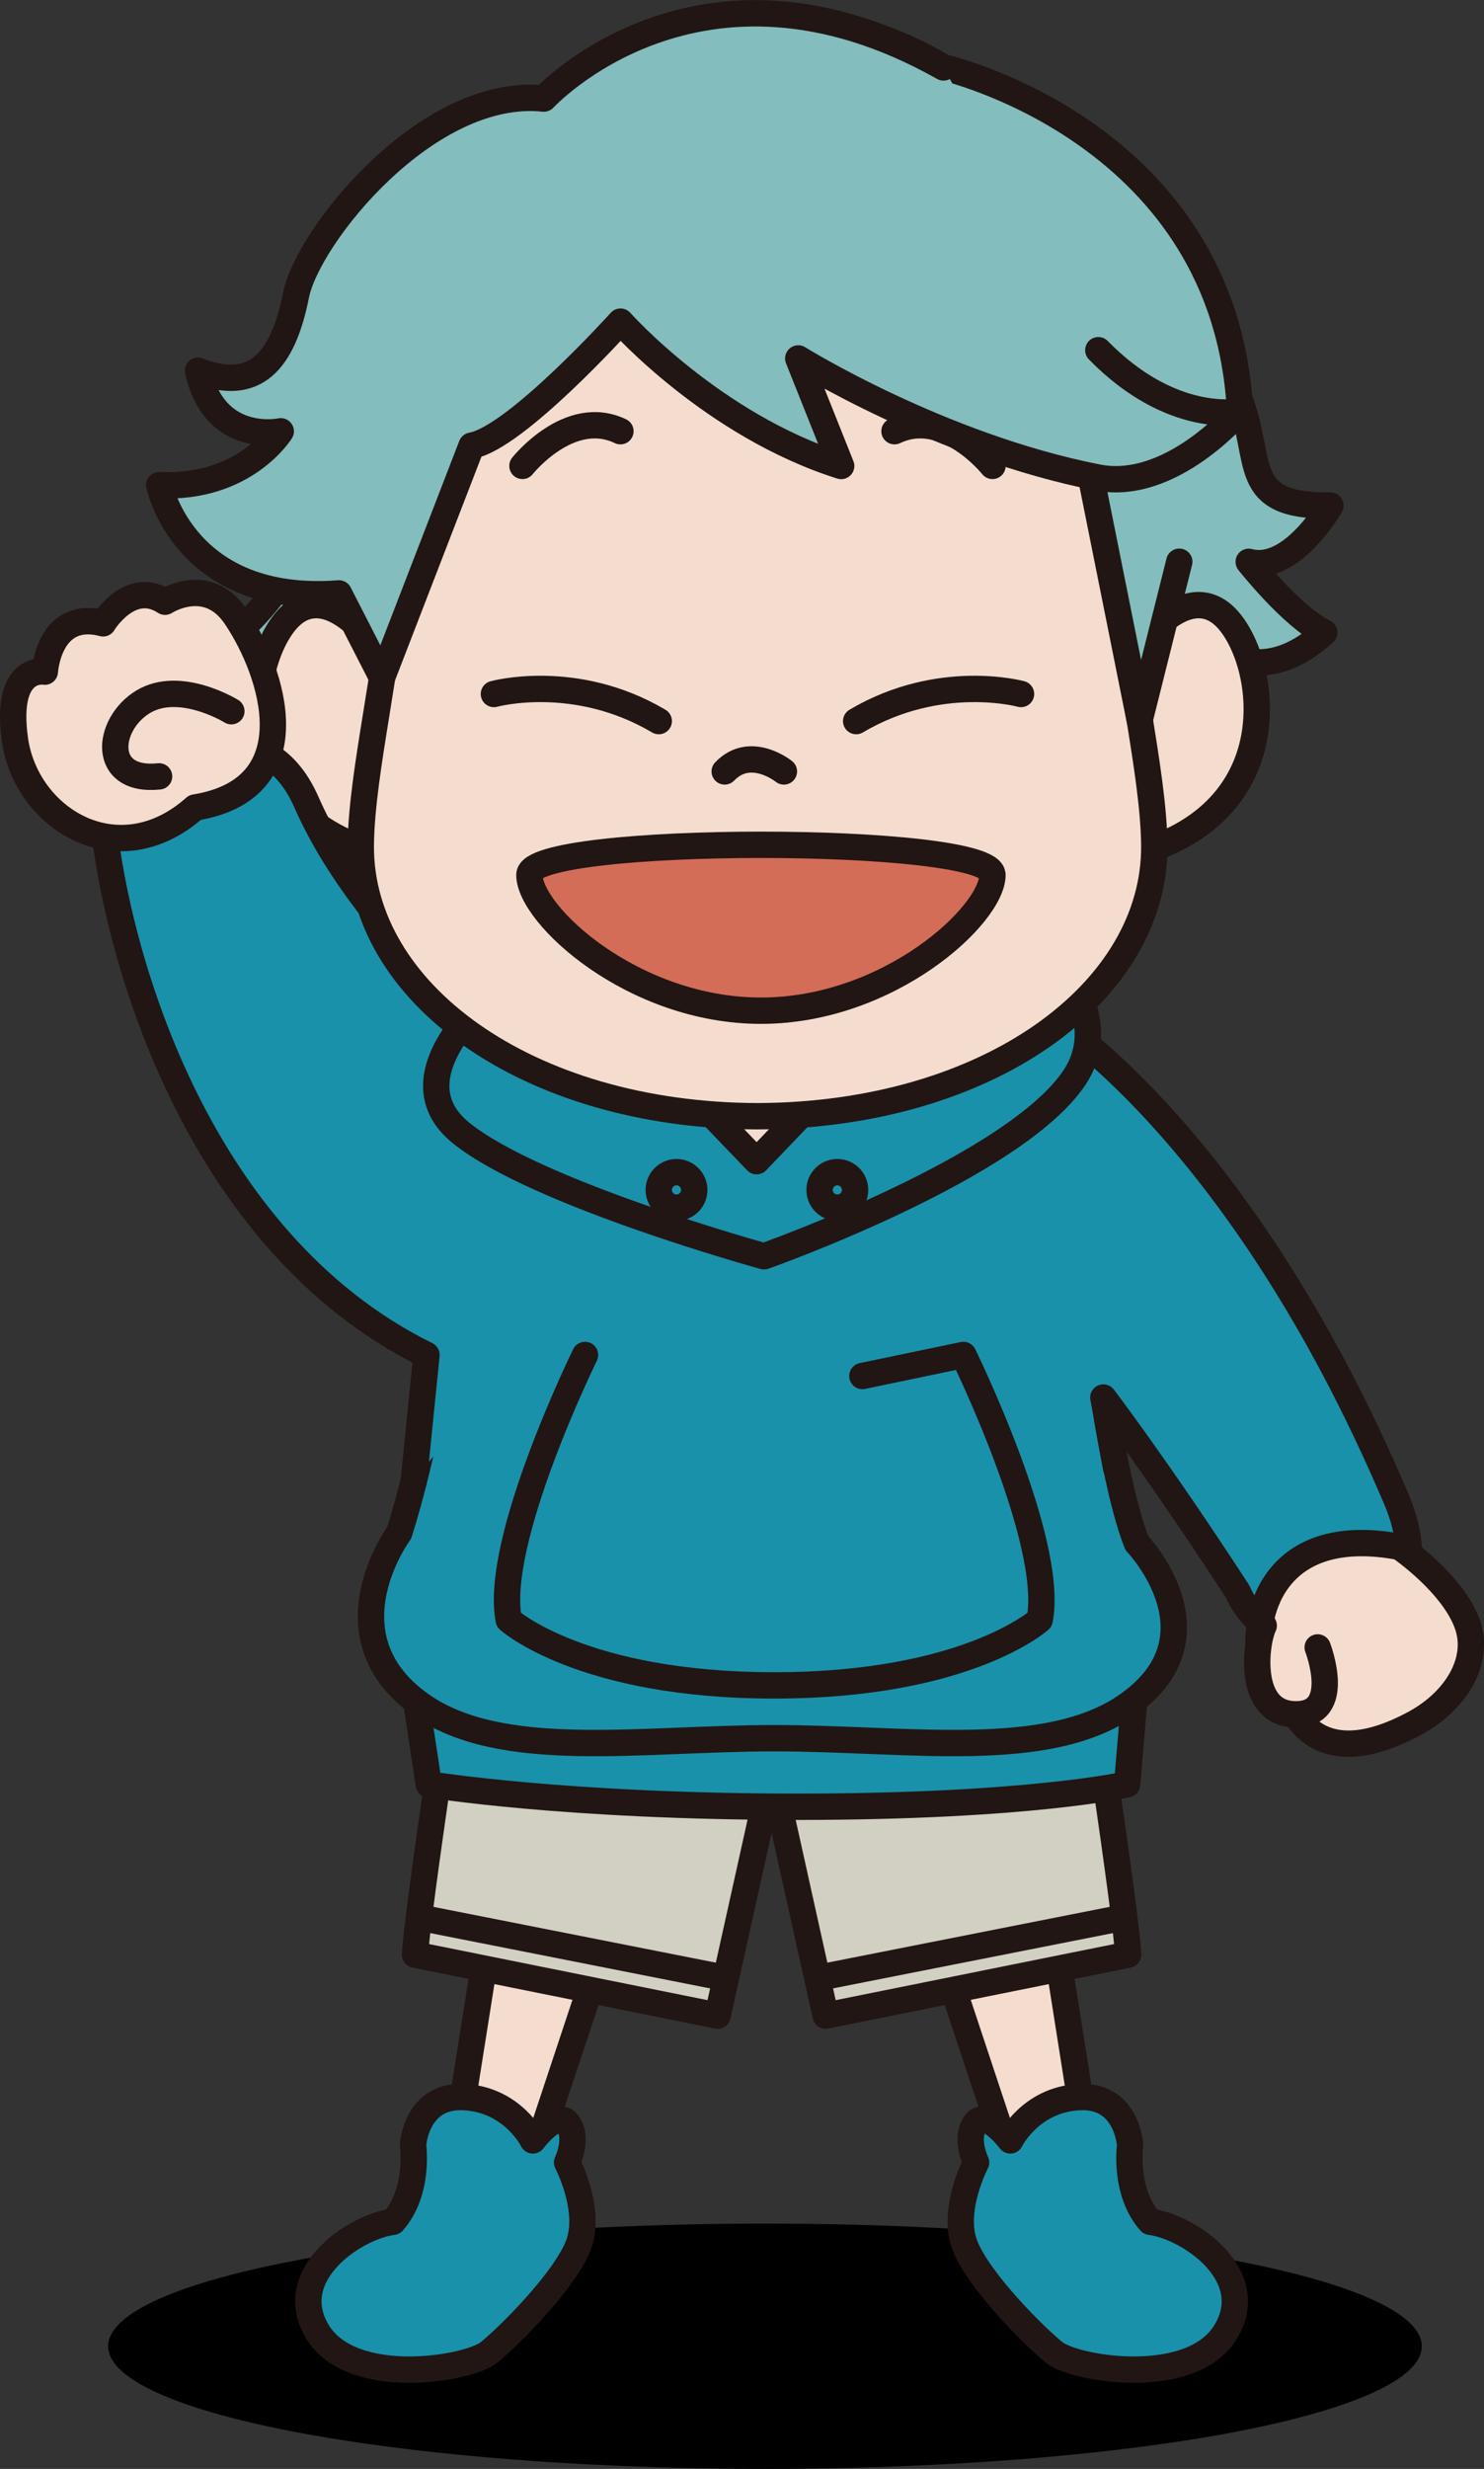
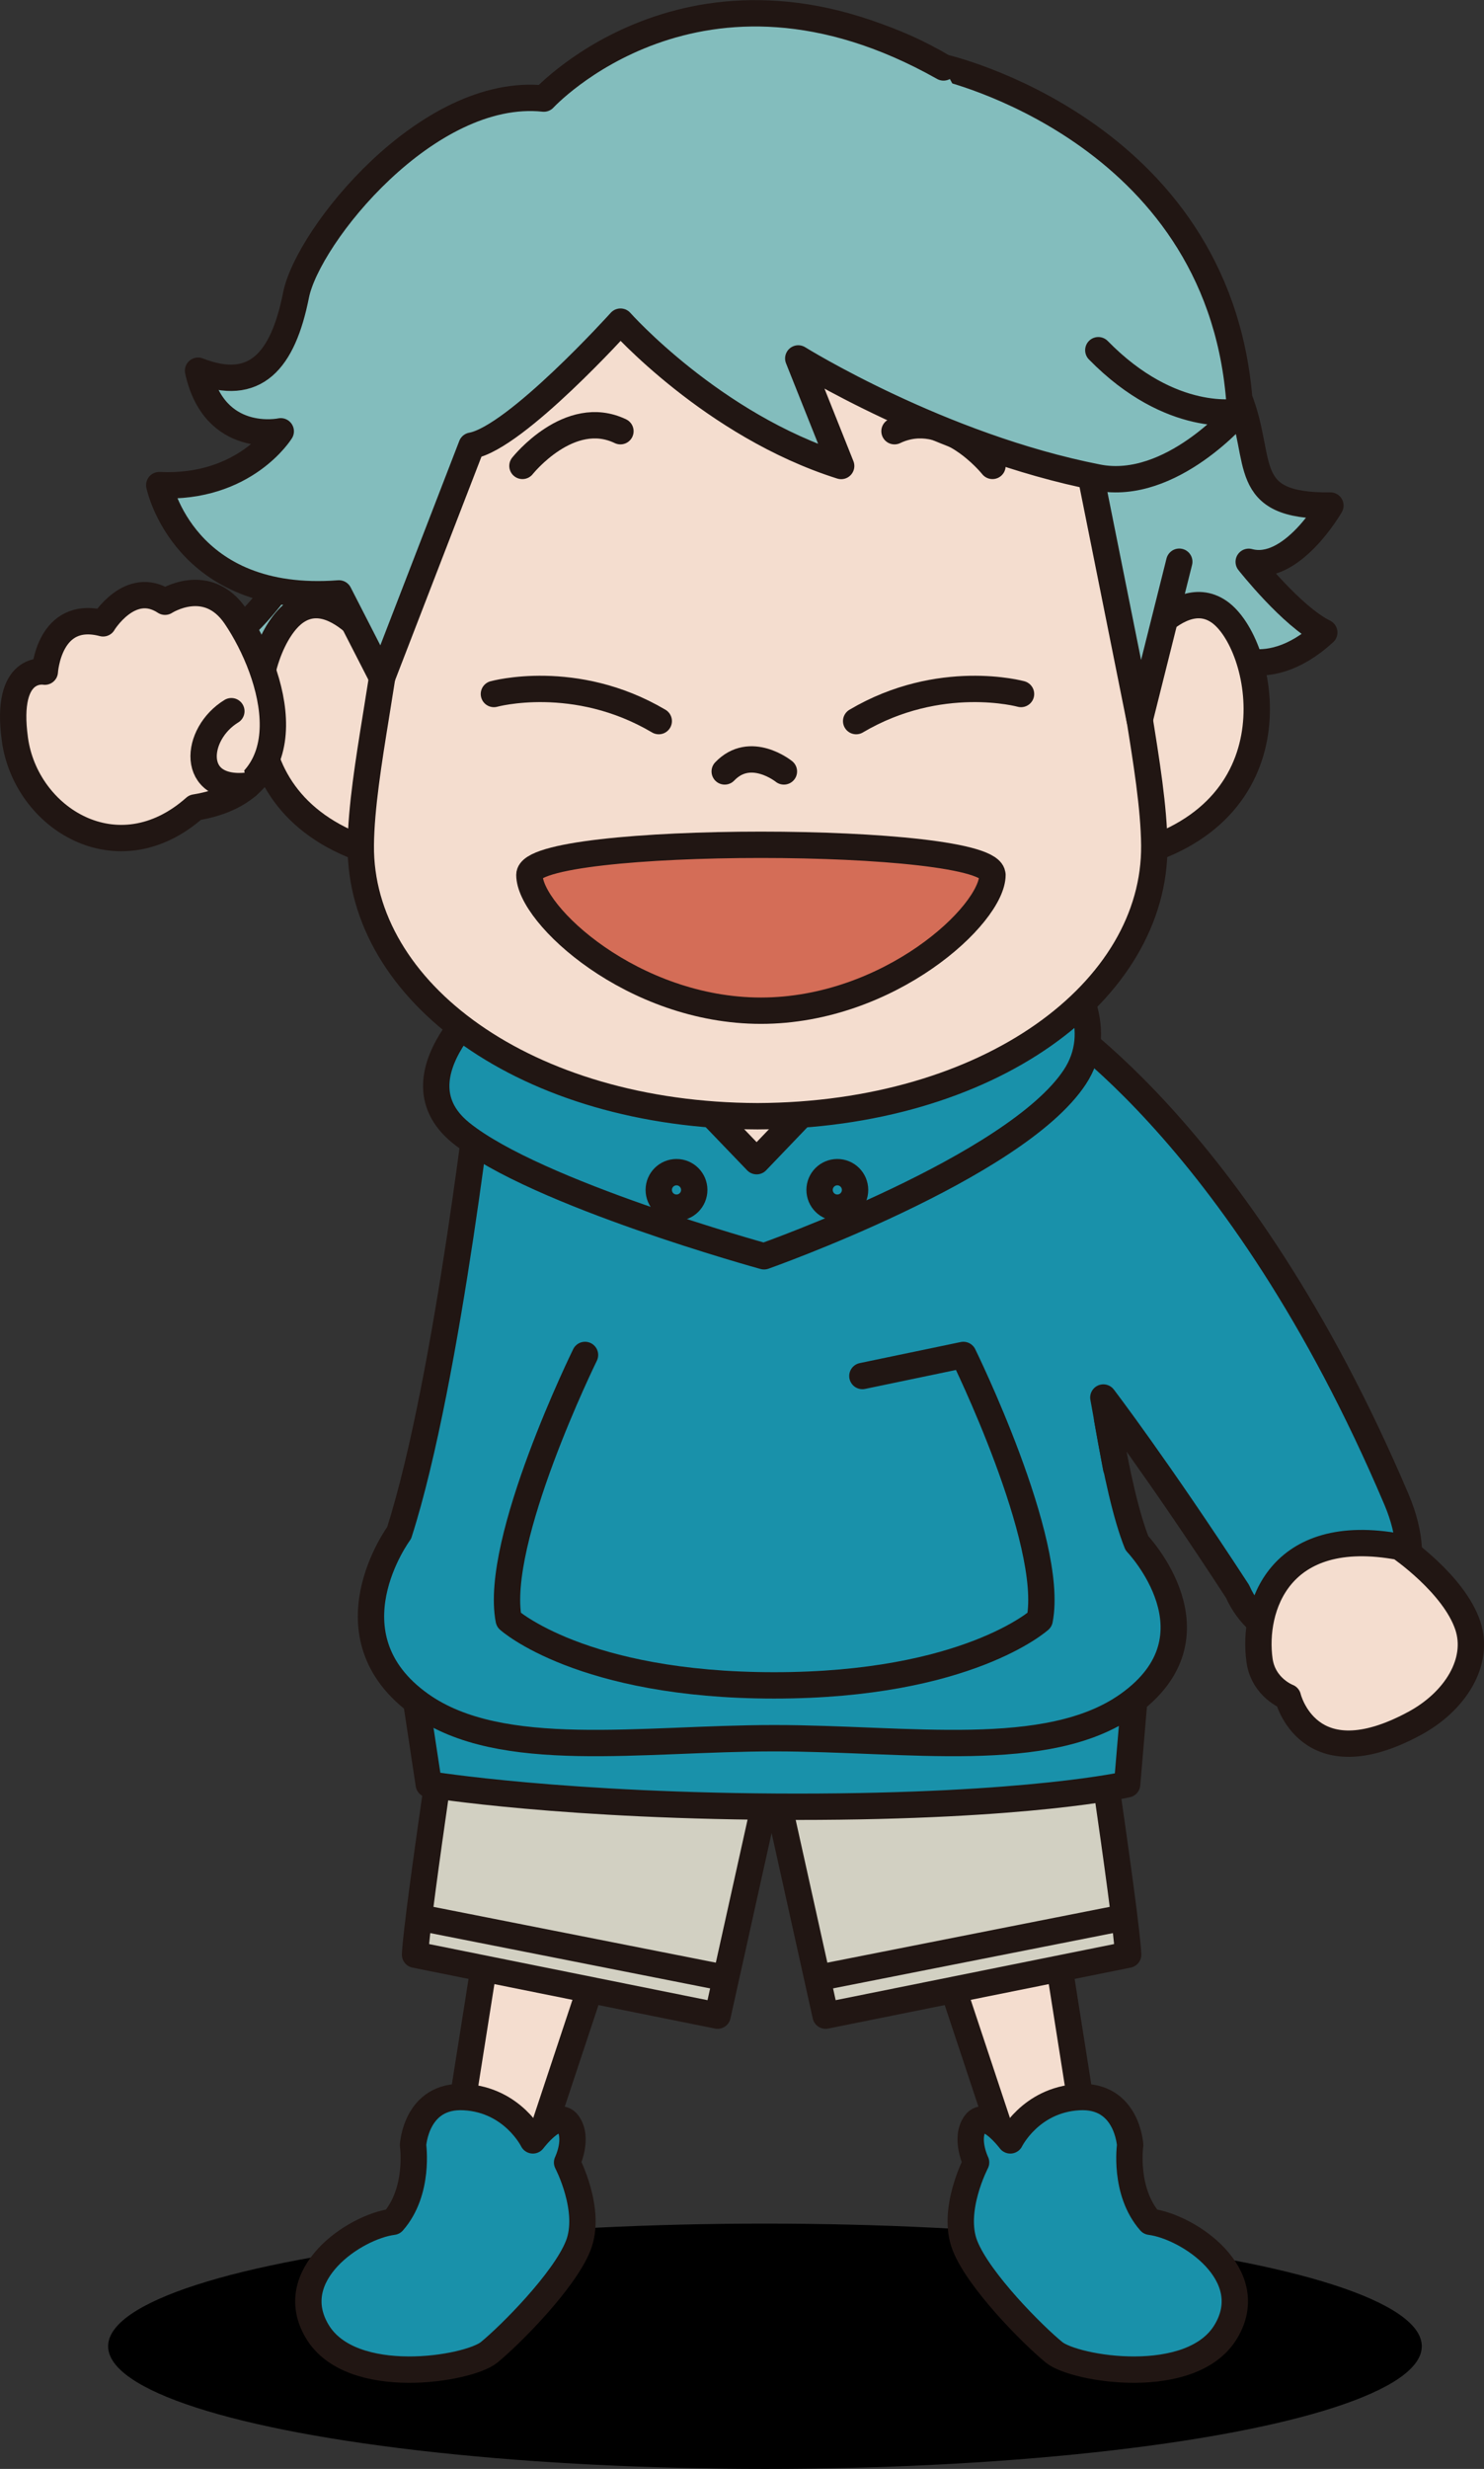
<svg xmlns="http://www.w3.org/2000/svg" xmlns:xlink="http://www.w3.org/1999/xlink" id="_レイヤー_2" width="162.22" height="269.73" viewBox="0 0 162.22 269.73">
  <rect x="0" y="0" width="162.22" height="269.73" fill="#333333" stroke="none" />
  <defs>
    <style>.cls-1,.cls-2,.cls-3,.cls-4,.cls-5,.cls-6,.cls-7,.cls-8,.cls-9,.cls-10{stroke-linecap:round;stroke-linejoin:round;}.cls-1,.cls-2,.cls-3,.cls-4,.cls-5,.cls-7,.cls-8,.cls-9,.cls-10{stroke:#211613;stroke-width:2.88px;}.cls-1,.cls-6{fill:#f4ddcf;}.cls-2{fill:#1991aa;}.cls-3{fill:url(#_名称未設定グラデーション_2);}.cls-11{fill:#211613;}.cls-4{fill:url(#_名称未設定グラデーション_2-2);}.cls-5{fill:#d46d57;}.cls-6{stroke:#f4ddcf;stroke-width:3.26px;}.cls-7{fill:#d2d0c2;}.cls-8{fill:none;}.cls-9{fill:#83bdbd;}.cls-10{fill:#fff;}</style>
    <linearGradient id="_名称未設定グラデーション_2" x1="1385.74" y1="26.11" x2="1418.42" y2="26.11" gradientTransform="translate(1568.14 58.89) rotate(174.96) scale(1.05 -.95) skewX(-9.2)" gradientUnits="userSpaceOnUse">
      <stop offset="0" stop-color="#fff" />
      <stop offset="1" stop-color="#000" />
    </linearGradient>
    <linearGradient id="_名称未設定グラデーション_2-2" x1="-2119.14" y1="373.4" x2="-2086.46" y2="373.4" gradientTransform="translate(2359.51 58.89) rotate(5.04) scale(1.05 .95) skewX(-9.2)" xlink:href="#_名称未設定グラデーション_2" />
  </defs>
  <g id="A">
    <ellipse cx="83.62" cy="256.33" rx="71.8" ry="13.4" />
    <g>
      <polyline class="cls-1" points="115.63 213.77 119.11 235.82 110.54 236.38 102.25 211.42" />
      <path class="cls-7" d="m118.65,179.74s4.52,29.75,4.67,33.81l-33.07,6.66-5.9-26.58" />
      <line class="cls-3" x1="122.84" y1="209.49" x2="89.57" y2="216.06" />
      <path class="cls-2" d="m123.54,234.37s-.3-5.56-5.62-5.26c-5.31.3-7.48,4.73-7.48,4.73,0,0-2.62-3.49-3.82-1.86-1.2,1.64.08,4.27.08,4.27,0,0-2.75,5.24-1.21,9.1,1.53,3.86,7.48,9.81,9.74,11.65,2.27,1.84,15.04,3.94,18.77-2.27,3.73-6.2-4.07-11.46-8.27-12-2.92-3.32-2.19-8.37-2.19-8.37Z" />
      <polyline class="cls-1" points="53.06 213.77 49.57 235.82 58.15 236.38 66.44 211.42" />
      <path class="cls-7" d="m50.04,179.74s-4.52,29.75-4.67,33.81l33.07,6.66,5.9-26.58" />
      <line class="cls-4" x1="45.85" y1="209.49" x2="79.11" y2="216.06" />
      <path class="cls-2" d="m45.15,234.37s.3-5.56,5.62-5.26c5.31.3,7.48,4.73,7.48,4.73,0,0,2.62-3.49,3.82-1.86,1.2,1.64-.08,4.27-.08,4.27,0,0,2.75,5.24,1.21,9.1-1.53,3.86-7.48,9.81-9.74,11.65-2.27,1.84-15.04,3.94-18.77-2.27-3.73-6.2,4.07-11.46,8.27-12,2.92-3.32,2.19-8.37,2.19-8.37Z" />
      <path class="cls-2" d="m123.21,194.94s-10.58,2.45-36.02,2.45-40.32-2.45-40.32-2.45l-1.64-10.81,79.02-1.46-1.04,12.27Z" />
      <path class="cls-2" d="m116.31,115.12h-63.35s-3.9,35.43-9.33,52.35c0,0-8.29,11.22,2.35,18.77,8.78,6.24,24.12,3.66,38.67,3.66s29.88,2.58,38.67-3.66c10.63-7.55.96-17.65.96-17.65-4.62-11.5-7.95-53.48-7.95-53.48Z" />
      <path class="cls-2" d="m122,160.36l-1.39-7.68s5.86,7.66,14.66,21.17c4.87,10.88,23.97,5.48,17.38-10.04-17.4-40.97-38.81-53.39-38.81-53.39l-14.52.26" />
      <path class="cls-9" d="m62.47,10.81s18.38-16.71,40.66-3.45c0,0,29.87,6.8,32.33,36.17,2.68,6.83-.07,11.82,9.97,11.7,0,0-4.24,7.43-8.93,6.15,0,0,4.69,5.96,8.26,7.72-6.7,6.13-11.75,1.76-11.75,1.76" />
      <path class="cls-1" d="m122.75,73.07s5.58-9.6,10.49-6.25c4.91,3.35,8.93,21.65-9.37,26.56" />
      <path class="cls-9" d="m32.28,61.37s-6.55,11.24-13.69,10.99c0,0,10.41,10.16,20.83,4.21" />
      <path class="cls-1" d="m42.84,73.07s-5.58-9.6-10.49-6.25c-4.91,3.35-8.93,21.65,9.37,26.56" />
-       <path class="cls-2" d="m45.23,161.78l1.39-13.75c-25.41-12.52-34.28-44.52-35.5-60.05-1.21-15.53,3.47-6.36,7.47-6.37,4,0,11.15-2.54,14.93,6.08,7.04,16.05,26.25,30.34,26.25,30.34l16.97,4.34" />
      <path class="cls-2" d="m55.2,107.33s-12.99,9.82-4.81,16.44c8.18,6.62,33.13,13.48,33.13,13.48,0,0,27.44-9.68,33.97-19.58,6.53-9.91-11.47-22.59-11.47-22.59" />
      <polyline class="cls-1" points="72.38 116.11 82.71 126.86 94.27 114.79" />
      <path class="cls-1" d="m82.8,121.95c25.34-.09,43.53-13.65,43.38-29.61-.08-8.15-3.27-20.32-3.47-28.98,0,0-1.48-33.52-39.9-35.66-38.42,2.14-39.9,35.66-39.9,35.66-.2,8.66-3.39,20.82-3.47,28.98-.15,15.97,18.04,29.53,43.38,29.61" />
      <ellipse class="cls-10" cx="63.14" cy="75.22" rx="9.15" ry="13.85" />
      <path class="cls-11" d="m62.36,69.12c2.65-.42,3.68,2.6,3.91,6.49s-1.45,5.71-3.91,5.2c-2.45-.52-3.01-3.55-2.9-5.8s.45-5.5,2.9-5.89Z" />
      <path class="cls-8" d="m57.11,50.9s5.13-6.47,10.71-3.79" />
      <ellipse class="cls-10" cx="102.46" cy="75.22" rx="9.15" ry="13.85" />
      <path class="cls-11" d="m103.24,69.12c-2.65-.42-3.68,2.6-3.91,6.49s1.45,5.71,3.91,5.2c2.45-.52,3.01-3.55,2.9-5.8-.11-2.25-.45-5.5-2.9-5.89Z" />
      <path class="cls-8" d="m108.49,50.9s-5.13-6.47-10.71-3.79" />
      <path class="cls-8" d="m85.69,84.28s-3.65-2.95-6.47,0" />
      <path class="cls-8" d="m60.99,96.95s8.03,6.4,21.5,6.4,21.5-6.4,21.5-6.4" />
      <polyline class="cls-9" points="118.65 49.08 124.58 78.65 128.91 61.37" />
      <path class="cls-9" d="m120.06,38.26c8.03,8.2,15.4,6.7,15.4,6.7,0,0-7.41,8.77-15.44,7.21-17.29-3.38-32.76-13.01-32.76-13.01l4.69,11.75c-14.06-4.44-24.12-15.77-24.12-15.77,0,0-11.44,12.68-16.28,13.55l-9.79,25.33-4.71-9.19c-16.96,1.3-19.64-11.83-19.64-11.83,9.37.45,13.28-5.88,13.28-5.88,0,0-7.26,1.57-9.04-6.62,6.25,2.45,9.28-1.06,10.71-8.26,1.29-6.48,14.38-22.81,27.09-21.47,0,0,16.99-18.47,43.69-3.4" />
      <ellipse class="cls-6" cx="63.14" cy="75.22" rx="9.15" ry="13.85" />
      <ellipse class="cls-6" cx="102.46" cy="75.22" rx="9.15" ry="13.85" />
      <circle class="cls-8" cx="91.53" cy="130" r="1.94" />
      <circle class="cls-8" cx="73.95" cy="130" r="1.94" />
      <path class="cls-8" d="m63.95,148.03s-10.01,20.36-8.34,28.94c0,0,7.93,7.16,29.02,7.16s29.02-7.16,29.02-7.16c1.67-8.58-8.34-28.94-8.34-28.94l-11.04,2.3" />
      <path class="cls-8" d="m53.99,75.82s8.87-2.45,18.02,2.96" />
      <path class="cls-8" d="m111.61,75.82s-8.87-2.45-18.02,2.96" />
      <path class="cls-5" d="m108.49,95.58c0,4.38-11.33,14.84-25.31,14.84s-25.31-10.46-25.31-14.84,50.61-4.38,50.61,0Z" />
      <path class="cls-1" d="m11.27,68.09s2.95-4.86,6.77-2.35c0,0,4.6-3,7.72,1.61,4.17,6.17,8.16,18.83-4.44,20.87-8.45,7.5-18.5,1.2-19.69-7.44-1.14-8.23,3.27-7.4,3.27-7.4,0,0,.42-6.84,6.37-5.28Z" />
-       <path class="cls-1" d="m25.29,77.7s-5.62-3.47-9.66-1.02c-4.03,2.46-4.61,8.8,1.76,8.14" />
+       <path class="cls-1" d="m25.29,77.7c-4.03,2.46-4.61,8.8,1.76,8.14" />
      <path class="cls-1" d="m153.01,169.01s5.92,4.04,7.44,8.58c1.32,3.95-1.35,8.28-5.81,10.69-11.68,6.32-13.86-2.87-13.86-2.87,0,0-2.68-1-3.1-4.03-.79-5.68,2.07-14.86,15.33-12.38Z" />
-       <path class="cls-1" d="m144.04,179.98s2.86,7.38-2.45,7.31-4.36-7.83-3.45-9.69" />
    </g>
  </g>
</svg>